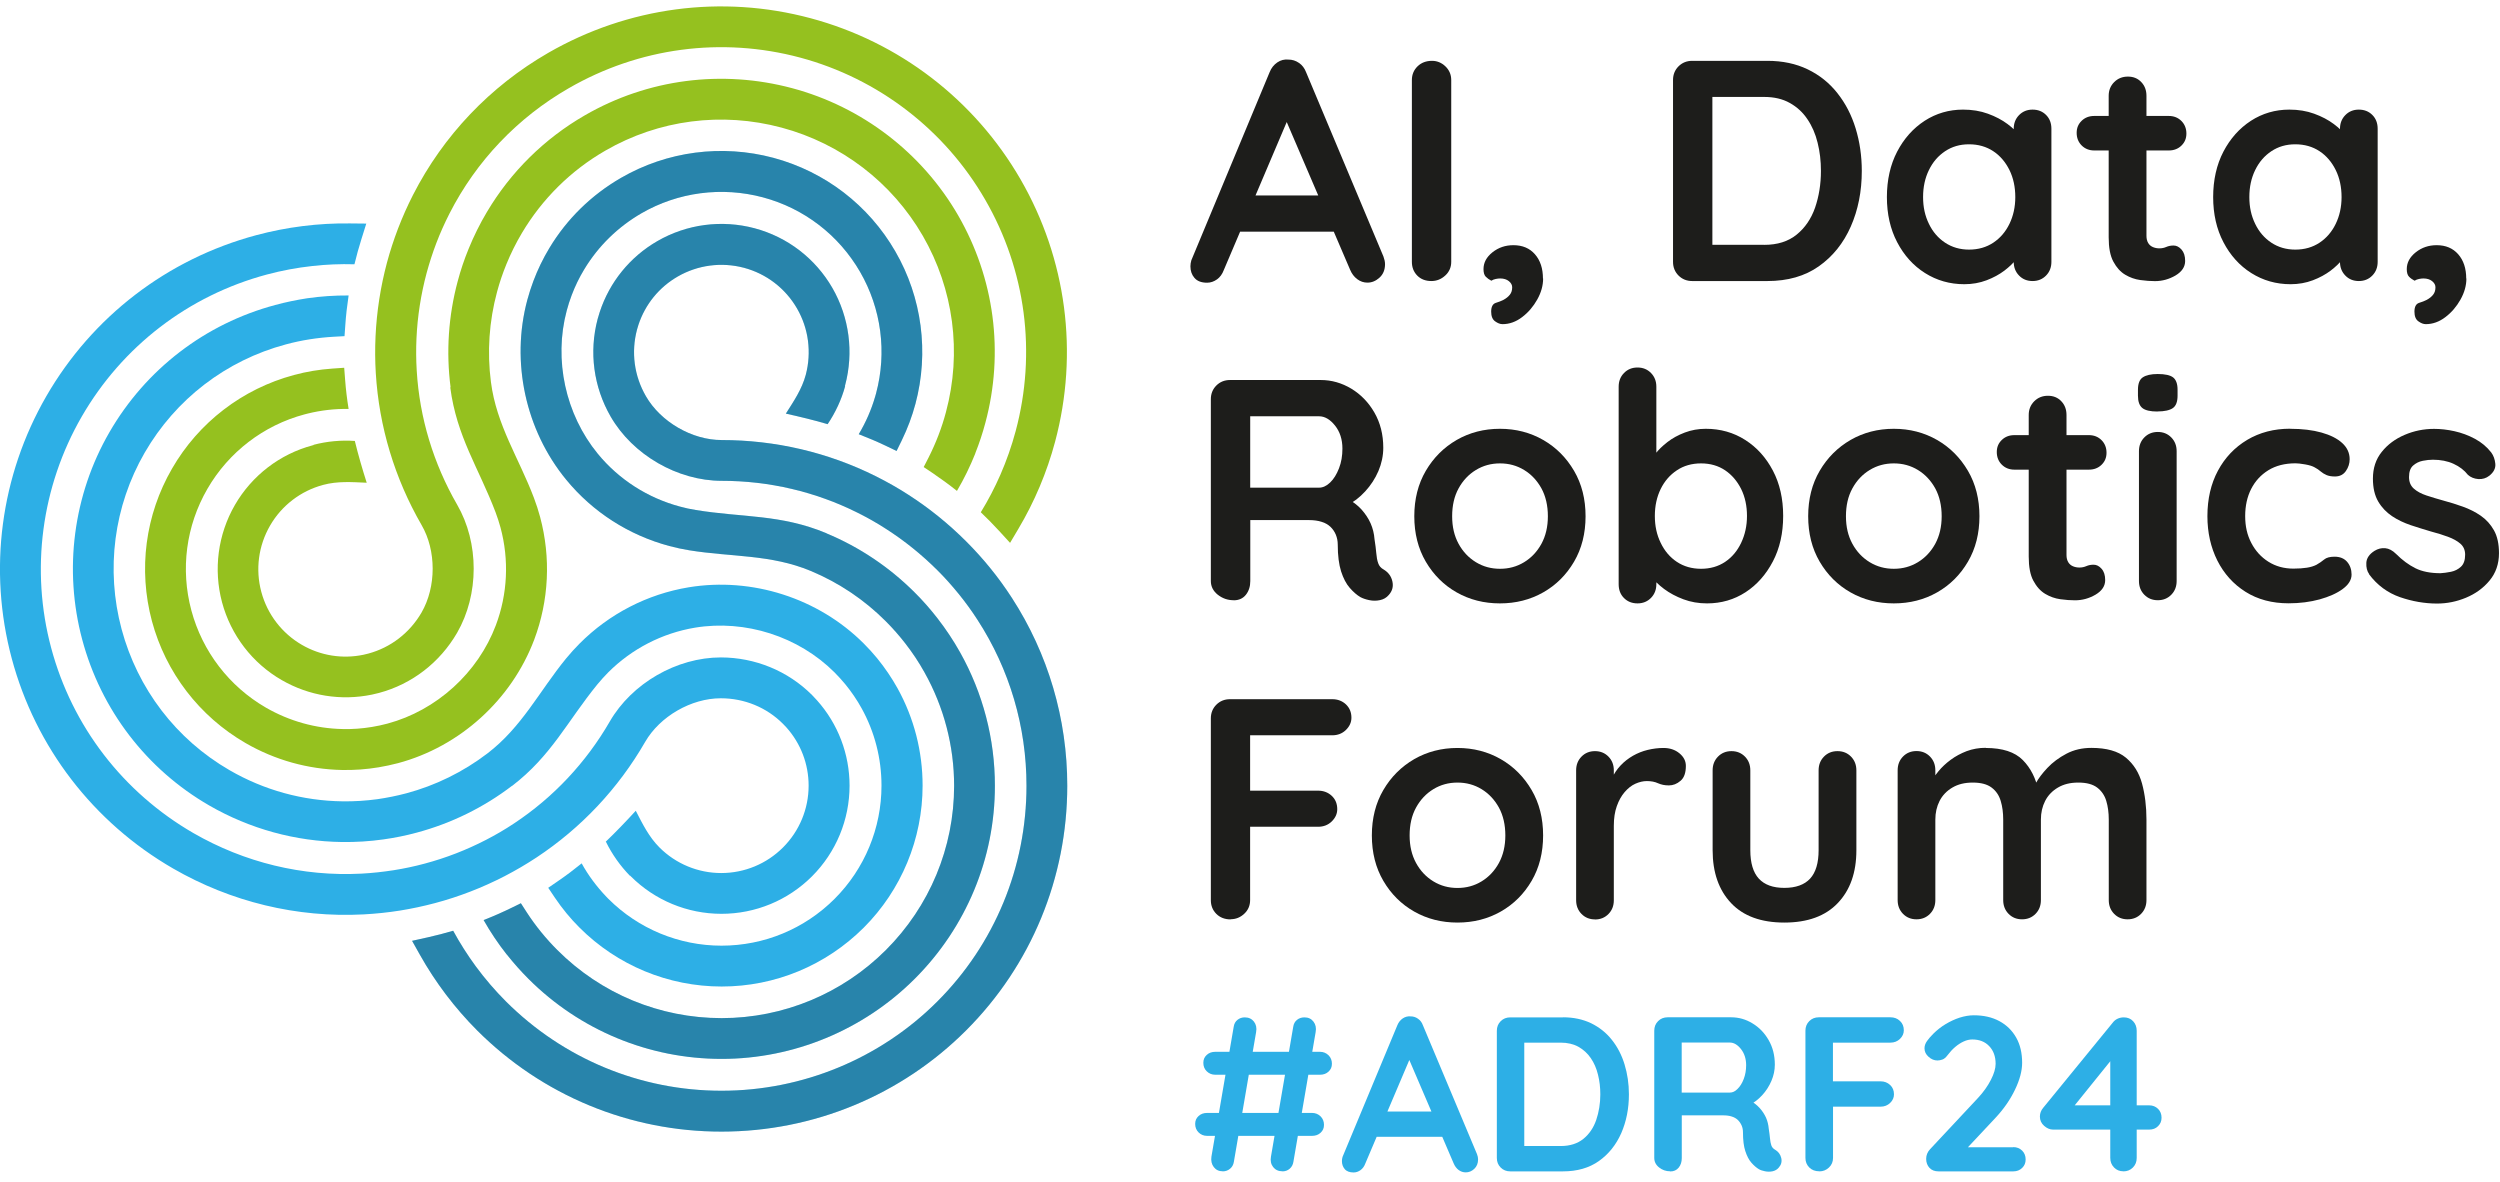
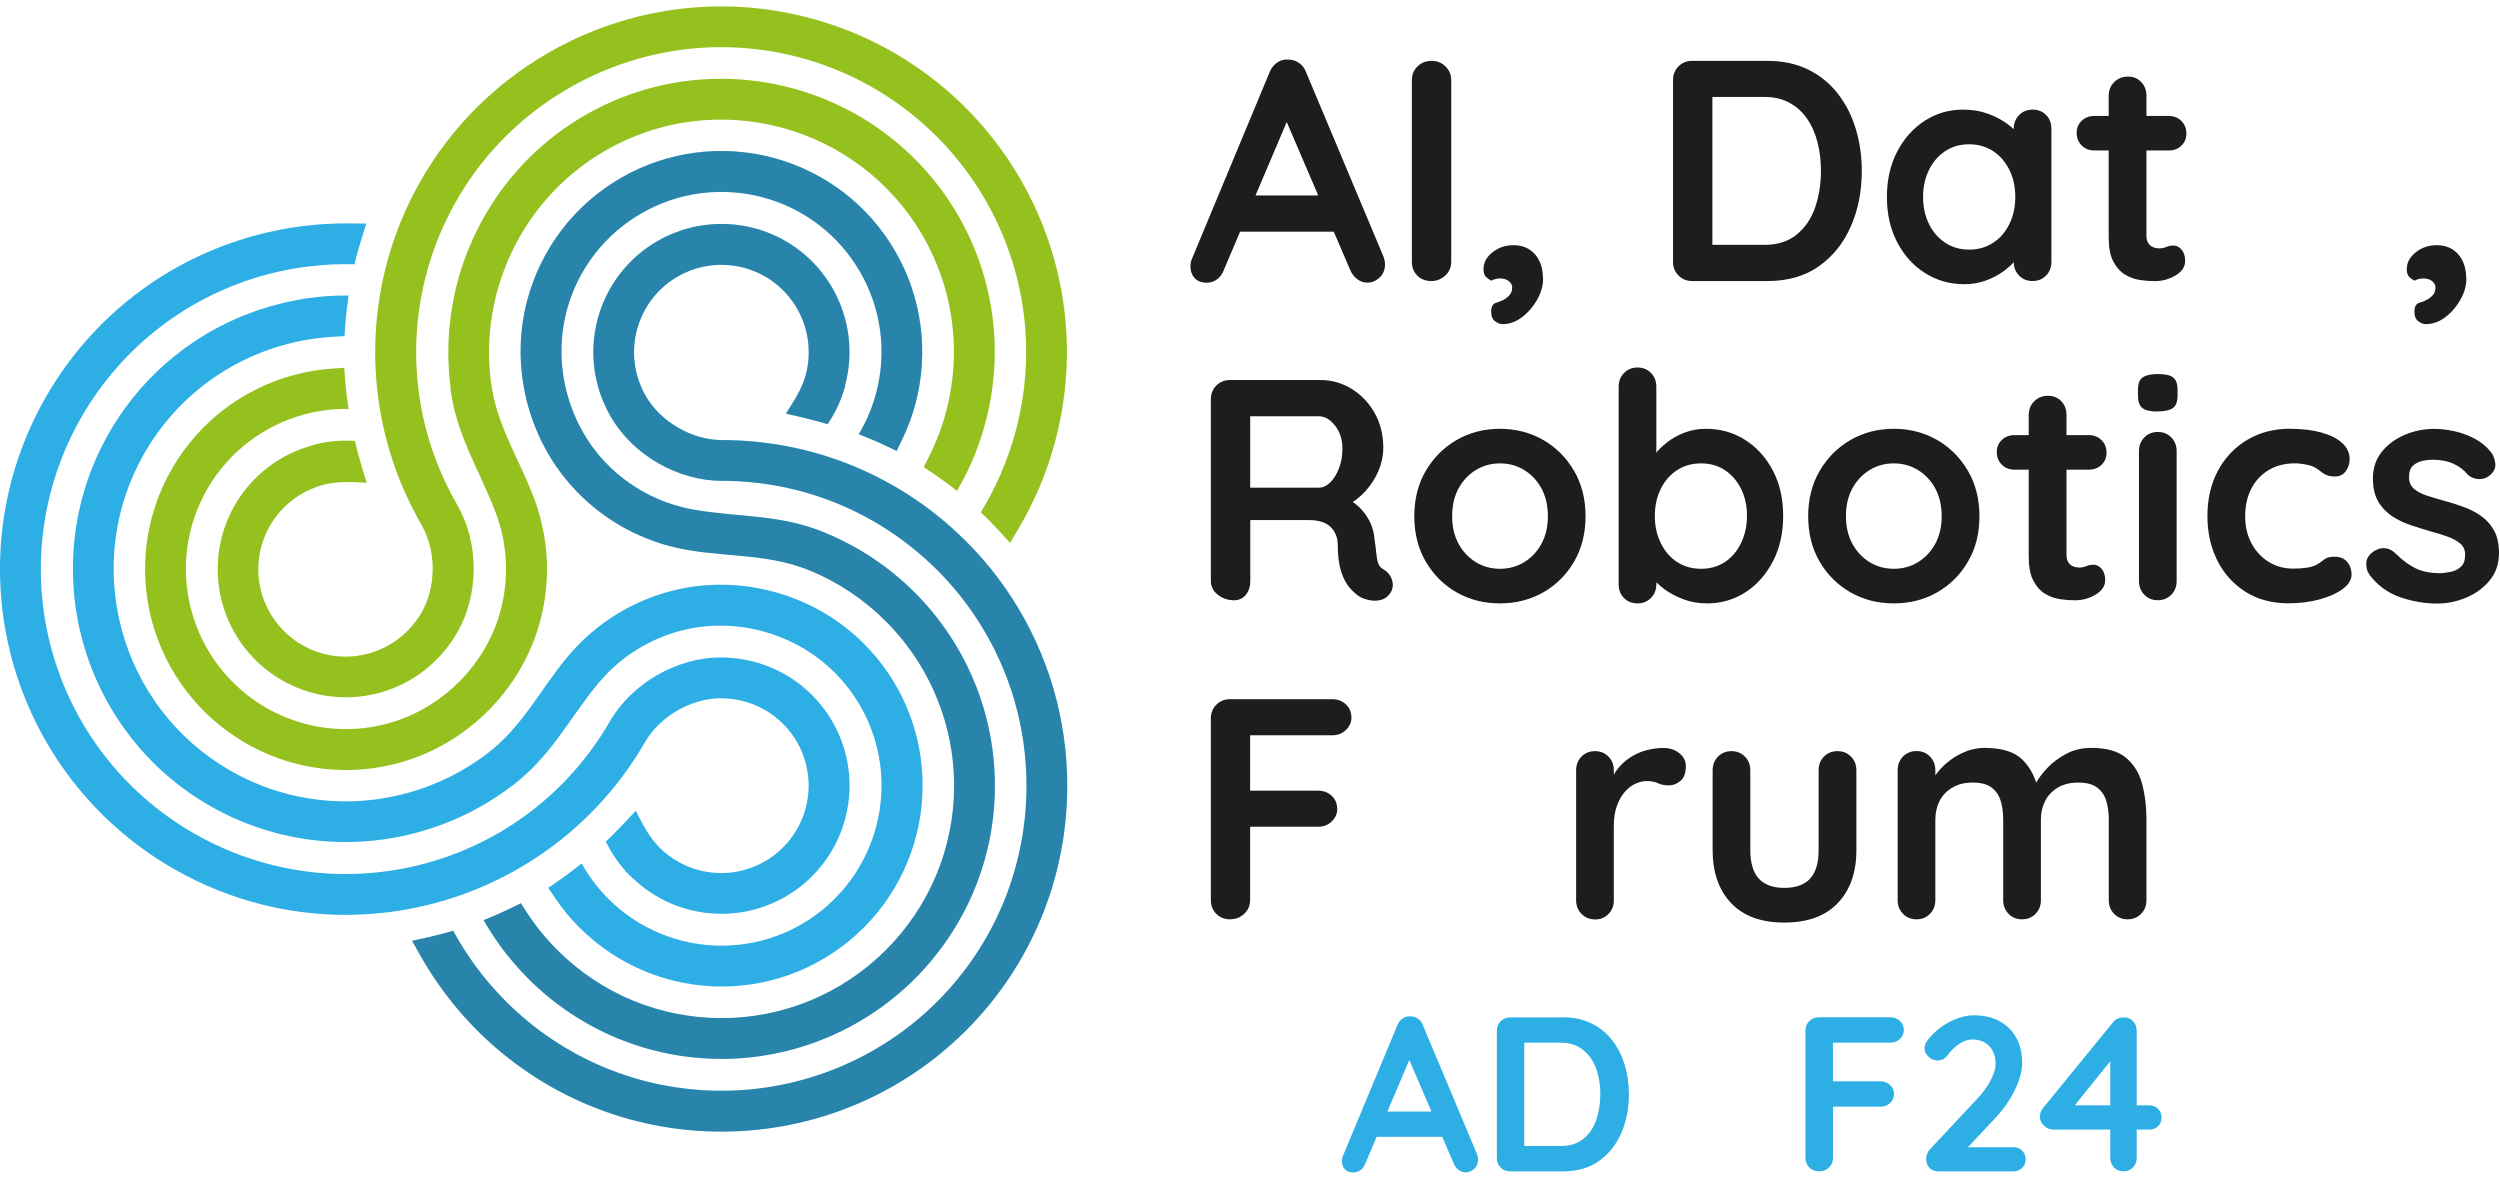
<svg xmlns="http://www.w3.org/2000/svg" width="146" height="69" viewBox="0 0 695 325" fill="none">
-   <path d="M335.573 314.039C334.622 314.039 333.857 313.714 333.208 313.088C332.582 312.462 332.258 311.674 332.258 310.724C332.258 309.774 332.582 309.101 333.208 308.522C333.834 307.942 334.622 307.664 335.573 307.664H364.756C365.683 307.664 366.471 307.989 367.12 308.615C367.746 309.24 368.07 310.029 368.07 310.979C368.07 311.929 367.746 312.601 367.12 313.181C366.494 313.76 365.706 314.039 364.756 314.039H335.573ZM337.844 297.048C336.894 297.048 336.129 296.723 335.48 296.098C334.831 295.472 334.529 294.684 334.529 293.733C334.529 292.783 334.854 292.111 335.48 291.531C336.106 290.952 336.894 290.673 337.844 290.673H366.958C367.885 290.673 368.673 290.998 369.322 291.624C369.948 292.25 370.273 293.038 370.273 293.988C370.273 294.939 369.948 295.611 369.322 296.19C368.696 296.77 367.908 297.048 366.958 297.048H337.844ZM339.907 323.89C338.841 323.89 338.03 323.496 337.427 322.708C336.824 321.92 336.616 320.946 336.778 319.81L342.967 283.72C343.083 282.908 343.43 282.259 344.01 281.796C344.589 281.332 345.262 281.1 346.027 281.1C347.139 281.1 347.974 281.494 348.6 282.282C349.202 283.071 349.411 284.044 349.202 285.18L343.013 321.271C342.897 322.036 342.55 322.685 341.97 323.171C341.391 323.658 340.695 323.913 339.884 323.913L339.907 323.89ZM356.504 323.89C355.414 323.89 354.557 323.496 353.931 322.708C353.328 321.92 353.12 320.946 353.328 319.81L359.517 283.72C359.633 282.908 359.981 282.259 360.56 281.796C361.14 281.332 361.812 281.1 362.646 281.1C363.713 281.1 364.547 281.494 365.15 282.282C365.752 283.071 365.961 284.044 365.752 285.18L359.564 321.271C359.448 322.036 359.1 322.685 358.544 323.171C357.987 323.658 357.315 323.913 356.504 323.913V323.89Z" fill="#2DAFE6" />
  <path d="M392.756 290.674L379.544 321.758C379.266 322.522 378.825 323.125 378.223 323.566C377.643 323.983 376.994 324.215 376.299 324.215C375.209 324.215 374.375 323.913 373.842 323.287C373.309 322.662 373.054 321.92 373.054 321.016C373.054 320.645 373.123 320.251 373.239 319.857L388.468 283.279C388.793 282.468 389.303 281.842 389.975 281.379C390.647 280.938 391.366 280.753 392.154 280.822C392.896 280.822 393.568 281.031 394.194 281.471C394.819 281.912 395.283 282.491 395.561 283.279L410.605 319.115C410.813 319.648 410.906 320.135 410.906 320.575C410.906 321.665 410.558 322.546 409.84 323.218C409.121 323.89 408.333 324.191 407.476 324.191C406.734 324.191 406.085 323.96 405.482 323.519C404.903 323.079 404.439 322.453 404.115 321.688L390.972 291.044L392.733 290.674H392.756ZM381.445 314.294L384.806 307.27H401.333L402.492 314.294H381.445Z" fill="#2DAFE6" />
  <path d="M434.48 281.077C437.424 281.077 440.02 281.633 442.315 282.723C444.587 283.835 446.534 285.365 448.087 287.336C449.663 289.306 450.845 291.601 451.633 294.197C452.421 296.793 452.839 299.551 452.839 302.495C452.839 306.459 452.12 310.052 450.706 313.297C449.269 316.542 447.206 319.115 444.494 321.039C441.782 322.963 438.444 323.913 434.48 323.913H419.854C418.788 323.913 417.907 323.565 417.188 322.847C416.47 322.128 416.122 321.247 416.122 320.181V284.832C416.122 283.766 416.47 282.885 417.188 282.166C417.907 281.448 418.788 281.1 419.854 281.1H434.48V281.077ZM433.878 316.866C436.451 316.866 438.537 316.194 440.183 314.873C441.805 313.552 443.011 311.79 443.752 309.611C444.494 307.432 444.888 305.045 444.888 302.495C444.888 300.571 444.679 298.763 444.239 297.025C443.822 295.286 443.15 293.756 442.246 292.435C441.342 291.114 440.206 290.071 438.815 289.283C437.424 288.518 435.778 288.124 433.855 288.124H423.146L423.748 287.567V317.539L423.377 316.866H433.831H433.878Z" fill="#2DAFE6" />
-   <path d="M464.289 323.89C463.153 323.89 462.133 323.542 461.229 322.824C460.325 322.105 459.885 321.224 459.885 320.158V284.809C459.885 283.743 460.232 282.862 460.951 282.143C461.67 281.425 462.55 281.077 463.617 281.077H481.233C483.366 281.077 485.336 281.633 487.19 282.769C489.045 283.882 490.552 285.435 491.687 287.428C492.823 289.399 493.403 291.67 493.403 294.243C493.403 295.796 493.078 297.303 492.452 298.763C491.826 300.223 490.969 301.568 489.879 302.75C488.79 303.932 487.585 304.859 486.24 305.508L486.31 304.094C487.445 304.697 488.396 305.439 489.161 306.273C489.926 307.108 490.505 308.012 490.946 308.962C491.363 309.913 491.618 310.956 491.711 312.045C491.873 313.065 491.989 313.969 492.058 314.734C492.128 315.499 492.244 316.171 492.429 316.681C492.615 317.214 492.962 317.608 493.495 317.91C494.399 318.443 494.956 319.208 495.187 320.204C495.419 321.201 495.187 322.082 494.492 322.87C494.052 323.403 493.472 323.728 492.777 323.89C492.081 324.029 491.386 324.029 490.691 323.89C489.995 323.751 489.416 323.565 488.975 323.31C488.28 322.893 487.585 322.291 486.889 321.502C486.194 320.714 485.637 319.625 485.197 318.28C484.757 316.936 484.548 315.198 484.548 313.088C484.548 312.393 484.432 311.744 484.177 311.164C483.922 310.585 483.574 310.075 483.134 309.634C482.694 309.217 482.114 308.87 481.419 308.661C480.723 308.429 479.912 308.336 478.962 308.336H466.607L467.534 306.922V320.204C467.534 321.271 467.256 322.151 466.676 322.87C466.097 323.589 465.309 323.936 464.289 323.936V323.89ZM466.653 302.008H480.909C481.651 302.008 482.369 301.684 483.041 300.988C483.737 300.316 484.316 299.389 484.757 298.23C485.197 297.071 485.429 295.796 485.429 294.405C485.429 292.621 484.942 291.114 483.992 289.909C483.041 288.703 481.998 288.1 480.909 288.1H466.769L467.511 286.153V303.469L466.653 302.008Z" fill="#2DAFE6" />
  <path d="M505.757 323.89C504.621 323.89 503.694 323.542 502.975 322.824C502.257 322.105 501.909 321.224 501.909 320.158V284.809C501.909 283.743 502.257 282.862 502.975 282.143C503.694 281.425 504.575 281.077 505.641 281.077H525.529C526.596 281.077 527.476 281.402 528.195 282.097C528.914 282.769 529.261 283.627 529.261 284.693C529.261 285.597 528.914 286.385 528.195 287.081C527.476 287.776 526.596 288.124 525.529 288.124H509.002L509.558 287.382V299.667L509.141 298.879H522.794C523.86 298.879 524.741 299.227 525.46 299.899C526.178 300.571 526.526 301.429 526.526 302.495C526.526 303.399 526.178 304.187 525.46 304.883C524.741 305.578 523.86 305.926 522.794 305.926H509.025L509.582 305.369V320.181C509.582 321.247 509.211 322.128 508.446 322.847C507.681 323.565 506.8 323.913 505.78 323.913L505.757 323.89Z" fill="#2DAFE6" />
  <path d="M559.697 317.168C560.671 317.168 561.482 317.492 562.154 318.141C562.803 318.79 563.128 319.602 563.128 320.598C563.128 321.595 562.803 322.314 562.154 322.963C561.505 323.589 560.694 323.913 559.697 323.913H538.905C537.839 323.913 537.004 323.589 536.402 322.94C535.799 322.291 535.474 321.456 535.474 320.436C535.474 319.416 535.845 318.512 536.564 317.747L549.892 303.492C551.399 301.869 552.581 300.2 553.462 298.485C554.343 296.77 554.783 295.286 554.783 294.011C554.783 291.972 554.18 290.326 552.998 289.097C551.816 287.846 550.24 287.243 548.293 287.243C547.505 287.243 546.716 287.428 545.905 287.799C545.094 288.17 544.306 288.68 543.541 289.329C542.776 289.978 542.081 290.743 541.432 291.601C540.945 292.25 540.458 292.667 539.971 292.829C539.484 292.991 539.044 293.084 538.627 293.084C537.723 293.084 536.911 292.76 536.147 292.064C535.382 291.392 535.011 290.604 535.011 289.7C535.011 289.005 535.243 288.332 535.706 287.683C536.17 287.034 536.749 286.362 537.445 285.667C538.465 284.647 539.6 283.743 540.875 282.978C542.15 282.213 543.448 281.61 544.793 281.17C546.137 280.753 547.435 280.521 548.71 280.521C551.445 280.521 553.809 281.054 555.826 282.143C557.843 283.233 559.396 284.763 560.508 286.733C561.621 288.703 562.154 291.044 562.154 293.733C562.154 295.982 561.482 298.485 560.161 301.22C558.839 303.979 557.055 306.552 554.806 308.962L546.554 317.771L545.882 317.214H559.651L559.697 317.168Z" fill="#2DAFE6" />
  <path d="M590.271 323.89C589.251 323.89 588.393 323.542 587.698 322.824C587.002 322.105 586.654 321.224 586.654 320.158V291.415L587.929 291.717L576.131 306.343L575.83 305.555H597.479C598.453 305.555 599.264 305.879 599.936 306.528C600.586 307.177 600.91 307.989 600.91 308.985C600.91 309.982 600.586 310.701 599.936 311.35C599.287 311.999 598.476 312.3 597.479 312.3H570.753C569.896 312.3 569.061 311.952 568.273 311.257C567.485 310.562 567.091 309.704 567.091 308.684C567.091 307.78 567.392 306.969 568.018 306.227L587.35 282.561C587.674 282.12 588.115 281.749 588.648 281.494C589.181 281.239 589.761 281.1 590.41 281.1C591.476 281.1 592.334 281.448 593.006 282.167C593.678 282.885 594.002 283.766 594.002 284.832V320.181C594.002 321.248 593.655 322.128 592.936 322.847C592.218 323.565 591.337 323.913 590.271 323.913V323.89Z" fill="#2DAFE6" />
  <path d="M359.1 28.928L340.208 73.364C339.791 74.476 339.165 75.334 338.331 75.937C337.473 76.539 336.569 76.864 335.572 76.864C333.996 76.864 332.837 76.423 332.072 75.543C331.307 74.662 330.937 73.596 330.937 72.297C330.937 71.764 331.029 71.208 331.192 70.629L352.957 18.335C353.421 17.176 354.139 16.272 355.09 15.623C356.04 14.974 357.083 14.719 358.196 14.835C359.239 14.835 360.212 15.136 361.116 15.762C362.02 16.365 362.67 17.246 363.087 18.335L384.598 69.585C384.876 70.35 385.038 71.046 385.038 71.695C385.038 73.271 384.528 74.523 383.508 75.45C382.488 76.377 381.376 76.841 380.147 76.841C379.104 76.841 378.154 76.516 377.296 75.867C376.438 75.218 375.789 74.36 375.326 73.248L356.527 29.438L359.053 28.905L359.1 28.928ZM342.92 62.678L347.742 52.618H371.362L373.031 62.678H342.944H342.92Z" fill="#1D1D1B" />
  <path d="M403.443 71.069C403.443 72.576 402.886 73.851 401.774 74.871C400.661 75.89 399.386 76.4 397.926 76.4C396.303 76.4 394.982 75.89 393.985 74.871C392.989 73.851 392.502 72.576 392.502 71.069V20.514C392.502 19.007 393.035 17.733 394.078 16.713C395.121 15.693 396.466 15.183 398.111 15.183C399.502 15.183 400.754 15.693 401.82 16.713C402.886 17.733 403.443 19.007 403.443 20.514V71.069Z" fill="#1D1D1B" />
  <path d="M428.987 75.705C428.987 77.629 428.453 79.576 427.364 81.523C426.275 83.47 424.884 85.116 423.168 86.414C421.453 87.735 419.622 88.384 417.698 88.384C417.049 88.384 416.377 88.129 415.635 87.596C414.893 87.063 414.546 86.159 414.546 84.884C414.546 83.609 414.963 82.752 415.821 82.473C416.655 82.218 417.374 81.94 417.953 81.639C418.718 81.222 419.297 80.758 419.738 80.202C420.178 79.645 420.387 78.973 420.387 78.139C420.387 77.49 420.086 76.933 419.46 76.424C418.857 75.937 418.046 75.682 417.049 75.682C416.701 75.682 416.284 75.728 415.821 75.821C415.357 75.913 414.94 76.076 414.592 76.308C414.012 76.006 413.503 75.659 413.062 75.218C412.622 74.778 412.413 74.059 412.413 73.086C412.413 71.278 413.248 69.725 414.916 68.403C416.585 67.082 418.509 66.433 420.735 66.433C423.238 66.433 425.231 67.267 426.715 68.96C428.198 70.652 428.94 72.9 428.94 75.705H428.987Z" fill="#1D1D1B" />
  <path d="M491.34 15.183C495.536 15.183 499.267 15.971 502.536 17.547C505.804 19.123 508.563 21.325 510.788 24.153C513.036 26.981 514.728 30.25 515.864 33.958C517 37.667 517.579 41.608 517.579 45.803C517.579 51.459 516.56 56.605 514.52 61.241C512.48 65.877 509.513 69.562 505.642 72.297C501.771 75.033 496.996 76.4 491.34 76.4H470.432C468.925 76.4 467.65 75.89 466.63 74.871C465.611 73.851 465.101 72.576 465.101 71.069V20.514C465.101 19.007 465.611 17.733 466.63 16.713C467.65 15.693 468.925 15.183 470.432 15.183H491.34ZM490.459 66.34C494.145 66.34 497.135 65.39 499.476 63.489C501.817 61.589 503.509 59.085 504.599 55.979C505.665 52.85 506.221 49.465 506.221 45.78C506.221 43.045 505.92 40.425 505.294 37.945C504.692 35.465 503.741 33.286 502.443 31.385C501.168 29.485 499.522 27.978 497.552 26.889C495.582 25.776 493.218 25.22 490.459 25.22H475.161L476.041 24.431V67.291L475.508 66.317H490.459V66.34Z" fill="#1D1D1B" />
  <path d="M565.052 28.743C566.558 28.743 567.81 29.23 568.807 30.226C569.803 31.223 570.29 32.498 570.29 34.074V71.069C570.29 72.576 569.803 73.85 568.807 74.87C567.81 75.89 566.558 76.4 565.052 76.4C563.545 76.4 562.27 75.89 561.296 74.87C560.3 73.85 559.813 72.576 559.813 71.069V66.781L561.737 67.569C561.737 68.334 561.32 69.238 560.508 70.327C559.697 71.417 558.584 72.46 557.194 73.526C555.803 74.569 554.157 75.473 552.256 76.192C550.356 76.91 548.293 77.281 546.091 77.281C542.057 77.281 538.418 76.238 535.15 74.175C531.881 72.112 529.308 69.238 527.408 65.599C525.507 61.959 524.557 57.764 524.557 53.058C524.557 48.353 525.507 44.065 527.408 40.425C529.308 36.786 531.858 33.935 535.057 31.849C538.256 29.786 541.825 28.743 545.72 28.743C548.223 28.743 550.541 29.114 552.627 29.879C554.737 30.644 556.545 31.594 558.098 32.753C559.651 33.912 560.833 35.094 561.691 36.299C562.548 37.505 562.965 38.502 562.965 39.313L559.813 40.449V34.074C559.813 32.568 560.3 31.293 561.296 30.273C562.293 29.253 563.545 28.743 565.052 28.743ZM547.389 67.662C549.962 67.662 552.21 67.013 554.134 65.738C556.058 64.463 557.565 62.701 558.631 60.499C559.697 58.297 560.253 55.817 560.253 53.058C560.253 50.3 559.72 47.75 558.631 45.548C557.541 43.346 556.058 41.584 554.134 40.309C552.21 39.035 549.962 38.386 547.389 38.386C544.816 38.386 542.66 39.035 540.736 40.309C538.812 41.584 537.305 43.346 536.239 45.548C535.15 47.773 534.617 50.277 534.617 53.058C534.617 55.84 535.15 58.274 536.239 60.499C537.305 62.724 538.812 64.463 540.736 65.738C542.66 67.013 544.885 67.662 547.389 67.662Z" fill="#1D1D1B" />
  <path d="M582.204 30.505H602.927C604.318 30.505 605.5 30.968 606.427 31.895C607.354 32.822 607.818 34.005 607.818 35.395C607.818 36.786 607.354 37.852 606.427 38.757C605.5 39.661 604.318 40.101 602.927 40.101H582.204C580.814 40.101 579.631 39.637 578.704 38.71C577.777 37.783 577.313 36.601 577.313 35.21C577.313 33.819 577.777 32.753 578.704 31.849C579.631 30.945 580.814 30.505 582.204 30.505ZM591.569 19.564C593.076 19.564 594.327 20.074 595.278 21.094C596.251 22.113 596.715 23.388 596.715 24.895V63.814C596.715 64.625 596.877 65.297 597.202 65.83C597.526 66.364 597.967 66.734 598.523 66.966C599.079 67.198 599.682 67.314 600.308 67.314C601.003 67.314 601.652 67.175 602.232 66.92C602.811 66.665 603.483 66.526 604.248 66.526C605.06 66.526 605.801 66.897 606.474 67.662C607.146 68.427 607.47 69.47 607.47 70.814C607.47 72.437 606.589 73.781 604.805 74.847C603.02 75.89 601.119 76.424 599.079 76.424C597.851 76.424 596.506 76.331 595 76.122C593.516 75.914 592.125 75.427 590.804 74.639C589.483 73.851 588.393 72.645 587.513 70.999C586.632 69.377 586.214 67.129 586.214 64.254V24.895C586.214 23.388 586.724 22.113 587.744 21.094C588.764 20.074 590.039 19.564 591.546 19.564H591.569Z" fill="#1D1D1B" />
-   <path d="M655.753 28.743C657.259 28.743 658.511 29.23 659.508 30.226C660.505 31.223 660.991 32.498 660.991 34.074V71.069C660.991 72.576 660.505 73.85 659.508 74.87C658.511 75.89 657.259 76.4 655.753 76.4C654.246 76.4 652.971 75.89 651.998 74.87C651.001 73.85 650.514 72.576 650.514 71.069V66.781L652.438 67.569C652.438 68.334 652.021 69.238 651.21 70.327C650.398 71.417 649.286 72.46 647.895 73.526C646.504 74.569 644.858 75.473 642.958 76.192C641.057 76.91 638.994 77.281 636.792 77.281C632.759 77.281 629.119 76.238 625.851 74.175C622.583 72.112 620.01 69.238 618.109 65.599C616.208 61.959 615.258 57.764 615.258 53.058C615.258 48.353 616.208 44.065 618.109 40.425C620.01 36.786 622.559 33.935 625.758 31.849C628.957 29.786 632.527 28.743 636.421 28.743C638.924 28.743 641.242 29.114 643.328 29.879C645.438 30.644 647.246 31.594 648.799 32.753C650.352 33.912 651.534 35.094 652.392 36.299C653.249 37.505 653.667 38.502 653.667 39.313L650.514 40.449V34.074C650.514 32.568 651.001 31.293 651.998 30.273C652.994 29.253 654.246 28.743 655.753 28.743ZM638.09 67.662C640.663 67.662 642.911 67.013 644.835 65.738C646.759 64.463 648.266 62.701 649.332 60.499C650.398 58.297 650.955 55.817 650.955 53.058C650.955 50.3 650.421 47.75 649.332 45.548C648.243 43.346 646.759 41.584 644.835 40.309C642.911 39.035 640.663 38.386 638.09 38.386C635.517 38.386 633.361 39.035 631.437 40.309C629.513 41.584 628.007 43.346 626.94 45.548C625.851 47.773 625.318 50.277 625.318 53.058C625.318 55.84 625.851 58.274 626.94 60.499C628.007 62.724 629.513 64.463 631.437 65.738C633.361 67.013 635.586 67.662 638.09 67.662Z" fill="#1D1D1B" />
  <path d="M685.656 75.705C685.656 77.629 685.122 79.576 684.033 81.523C682.944 83.47 681.553 85.116 679.837 86.414C678.122 87.735 676.291 88.384 674.367 88.384C673.718 88.384 673.046 88.129 672.304 87.596C671.562 87.063 671.215 86.159 671.215 84.884C671.215 83.609 671.632 82.752 672.489 82.473C673.324 82.218 674.043 81.94 674.622 81.639C675.387 81.222 675.966 80.758 676.407 80.202C676.847 79.645 677.056 78.973 677.056 78.139C677.056 77.49 676.755 76.933 676.129 76.424C675.526 75.937 674.715 75.682 673.718 75.682C673.37 75.682 672.953 75.728 672.489 75.821C672.026 75.913 671.609 76.076 671.261 76.308C670.681 76.006 670.171 75.659 669.731 75.218C669.291 74.778 669.082 74.059 669.082 73.086C669.082 71.278 669.917 69.725 671.585 68.403C673.254 67.082 675.178 66.433 677.404 66.433C679.907 66.433 681.9 67.267 683.384 68.96C684.867 70.652 685.609 72.9 685.609 75.705H685.656Z" fill="#1D1D1B" />
  <path d="M342.92 165.132C341.298 165.132 339.837 164.622 338.539 163.602C337.264 162.582 336.615 161.307 336.615 159.801V109.246C336.615 107.739 337.125 106.464 338.145 105.444C339.165 104.424 340.44 103.914 341.947 103.914H367.143C370.179 103.914 373.007 104.726 375.673 106.325C378.316 107.925 380.471 110.15 382.094 112.978C383.716 115.806 384.551 119.051 384.551 122.736C384.551 124.962 384.087 127.117 383.206 129.204C382.302 131.313 381.074 133.19 379.521 134.883C377.968 136.575 376.253 137.896 374.329 138.823L374.421 136.806C376.044 137.687 377.411 138.707 378.501 139.913C379.567 141.118 380.425 142.393 381.028 143.76C381.63 145.128 382.001 146.611 382.117 148.188C382.349 149.648 382.511 150.923 382.604 152.035C382.696 153.148 382.859 154.075 383.137 154.84C383.392 155.605 383.902 156.185 384.667 156.602C385.942 157.367 386.753 158.456 387.077 159.87C387.402 161.307 387.077 162.559 386.081 163.672C385.432 164.437 384.62 164.9 383.624 165.109C382.627 165.317 381.653 165.317 380.657 165.109C379.66 164.9 378.849 164.622 378.2 164.274C377.203 163.695 376.229 162.837 375.233 161.701C374.236 160.566 373.448 159.036 372.822 157.112C372.219 155.188 371.895 152.708 371.895 149.671C371.895 148.674 371.709 147.77 371.362 146.913C371.014 146.078 370.504 145.337 369.878 144.734C369.229 144.131 368.418 143.644 367.421 143.343C366.424 143.019 365.265 142.856 363.921 142.856H346.258L347.579 140.84V159.824C347.579 161.331 347.162 162.605 346.351 163.625C345.539 164.645 344.404 165.155 342.943 165.155L342.92 165.132ZM346.351 133.839H366.726C367.769 133.839 368.789 133.353 369.785 132.402C370.782 131.452 371.593 130.131 372.242 128.462C372.891 126.793 373.193 124.985 373.193 122.991C373.193 120.418 372.497 118.286 371.13 116.571C369.762 114.855 368.279 113.998 366.702 113.998H346.513L347.556 111.193V135.949L346.328 133.839H346.351Z" fill="#1D1D1B" />
  <path d="M440.786 141.79C440.786 146.565 439.72 150.784 437.587 154.423C435.455 158.062 432.604 160.914 429.011 162.953C425.418 164.993 421.408 166.013 416.98 166.013C412.553 166.013 408.543 164.993 404.95 162.953C401.357 160.914 398.506 158.062 396.374 154.423C394.241 150.784 393.175 146.565 393.175 141.79C393.175 137.015 394.241 132.797 396.374 129.157C398.506 125.518 401.357 122.667 404.95 120.581C408.543 118.518 412.553 117.475 416.98 117.475C421.408 117.475 425.418 118.518 429.011 120.581C432.604 122.644 435.455 125.518 437.587 129.157C439.72 132.797 440.786 137.015 440.786 141.79ZM430.309 141.79C430.309 138.823 429.706 136.227 428.524 134.048C427.319 131.869 425.719 130.154 423.702 128.926C421.686 127.697 419.461 127.094 417.004 127.094C414.546 127.094 412.321 127.697 410.305 128.926C408.288 130.154 406.689 131.846 405.483 134.048C404.278 136.25 403.698 138.823 403.698 141.79C403.698 144.757 404.301 147.261 405.483 149.44C406.665 151.619 408.288 153.334 410.305 154.562C412.321 155.791 414.546 156.394 417.004 156.394C419.461 156.394 421.686 155.791 423.702 154.562C425.719 153.334 427.319 151.642 428.524 149.44C429.706 147.261 430.309 144.711 430.309 141.79Z" fill="#1D1D1B" />
  <path d="M474.21 117.475C478.29 117.475 481.952 118.518 485.174 120.581C488.419 122.644 490.969 125.495 492.87 129.111C494.77 132.727 495.721 136.922 495.721 141.697C495.721 146.472 494.77 150.691 492.87 154.33C490.969 157.97 488.442 160.844 485.267 162.907C482.091 164.97 478.521 166.013 474.558 166.013C472.217 166.013 470.038 165.642 467.998 164.877C465.958 164.112 464.173 163.162 462.62 162.003C461.067 160.844 459.885 159.662 459.027 158.456C458.193 157.251 457.752 156.254 457.752 155.443L460.465 154.307V160.682C460.465 162.188 459.978 163.463 458.981 164.483C457.984 165.503 456.733 166.013 455.226 166.013C453.719 166.013 452.468 165.526 451.471 164.529C450.474 163.533 449.987 162.258 449.987 160.682V105.769C449.987 104.262 450.474 102.987 451.471 101.967C452.468 100.947 453.719 100.437 455.226 100.437C456.733 100.437 457.984 100.947 458.981 101.967C459.978 102.987 460.465 104.262 460.465 105.769V127.975L458.981 127.187C458.981 126.422 459.398 125.518 460.21 124.428C461.021 123.339 462.133 122.273 463.524 121.183C464.915 120.094 466.538 119.213 468.369 118.518C470.2 117.822 472.147 117.475 474.187 117.475H474.21ZM472.889 127.094C470.316 127.094 468.067 127.743 466.167 129.018C464.243 130.293 462.736 132.031 461.67 134.21C460.604 136.389 460.047 138.893 460.047 141.697C460.047 144.502 460.58 146.936 461.67 149.184C462.759 151.433 464.243 153.194 466.167 154.469C468.091 155.744 470.339 156.393 472.889 156.393C475.439 156.393 477.687 155.744 479.588 154.469C481.488 153.194 482.972 151.433 484.038 149.184C485.105 146.936 485.661 144.456 485.661 141.697C485.661 138.939 485.128 136.412 484.038 134.21C482.949 132.031 481.465 130.293 479.588 129.018C477.687 127.743 475.462 127.094 472.889 127.094Z" fill="#1D1D1B" />
  <path d="M550.286 141.79C550.286 146.565 549.22 150.784 547.087 154.423C544.955 158.062 542.103 160.914 538.511 162.953C534.918 164.993 530.908 166.013 526.48 166.013C522.053 166.013 518.043 164.993 514.45 162.953C510.857 160.914 508.006 158.062 505.874 154.423C503.741 150.784 502.675 146.565 502.675 141.79C502.675 137.015 503.741 132.797 505.874 129.157C508.006 125.518 510.857 122.667 514.45 120.581C518.043 118.518 522.053 117.475 526.48 117.475C530.908 117.475 534.918 118.518 538.511 120.581C542.103 122.644 544.955 125.518 547.087 129.157C549.22 132.797 550.286 137.015 550.286 141.79ZM539.785 141.79C539.785 138.823 539.183 136.227 538.001 134.048C536.795 131.869 535.196 130.154 533.179 128.926C531.163 127.697 528.937 127.094 526.48 127.094C524.023 127.094 521.798 127.697 519.781 128.926C517.765 130.154 516.165 131.846 514.96 134.048C513.755 136.25 513.175 138.823 513.175 141.79C513.175 144.757 513.778 147.261 514.96 149.44C516.142 151.619 517.765 153.334 519.781 154.562C521.798 155.791 524.023 156.394 526.48 156.394C528.937 156.394 531.163 155.791 533.179 154.562C535.196 153.334 536.795 151.642 538.001 149.44C539.183 147.261 539.785 144.711 539.785 141.79Z" fill="#1D1D1B" />
  <path d="M559.998 119.236H580.721C582.112 119.236 583.294 119.7 584.221 120.627C585.148 121.554 585.612 122.736 585.612 124.127C585.612 125.518 585.148 126.584 584.221 127.488C583.294 128.392 582.112 128.833 580.721 128.833H559.998C558.608 128.833 557.425 128.369 556.498 127.442C555.571 126.515 555.107 125.333 555.107 123.942C555.107 122.551 555.571 121.485 556.498 120.581C557.425 119.677 558.608 119.236 559.998 119.236ZM569.34 108.295C570.846 108.295 572.098 108.805 573.049 109.825C574.022 110.845 574.486 112.12 574.486 113.627V152.545C574.486 153.357 574.648 154.029 574.972 154.562C575.297 155.095 575.737 155.466 576.294 155.698C576.85 155.93 577.453 156.046 578.079 156.046C578.774 156.046 579.423 155.907 580.002 155.652C580.582 155.397 581.254 155.258 582.019 155.258C582.83 155.258 583.572 155.628 584.244 156.393C584.917 157.158 585.241 158.201 585.241 159.546C585.241 161.168 584.36 162.513 582.575 163.579C580.791 164.622 578.89 165.155 576.85 165.155C575.621 165.155 574.277 165.063 572.77 164.854C571.287 164.645 569.896 164.159 568.575 163.37C567.254 162.582 566.164 161.377 565.283 159.731C564.402 158.109 563.985 155.86 563.985 152.986V113.627C563.985 112.12 564.495 110.845 565.515 109.825C566.535 108.805 567.81 108.295 569.317 108.295H569.34Z" fill="#1D1D1B" />
  <path d="M599.776 112.676C597.782 112.676 596.391 112.352 595.58 111.703C594.769 111.054 594.352 109.918 594.352 108.295V106.627C594.352 104.934 594.792 103.775 595.696 103.173C596.6 102.57 597.991 102.246 599.845 102.246C601.885 102.246 603.322 102.57 604.133 103.196C604.945 103.845 605.362 104.981 605.362 106.603V108.272C605.362 109.964 604.921 111.123 604.041 111.726C603.16 112.329 601.746 112.653 599.752 112.653L599.776 112.676ZM605.107 159.801C605.107 161.307 604.62 162.582 603.623 163.602C602.627 164.622 601.375 165.132 599.868 165.132C598.362 165.132 597.11 164.622 596.113 163.602C595.117 162.582 594.63 161.307 594.63 159.801V123.687C594.63 122.18 595.117 120.905 596.113 119.885C597.11 118.865 598.362 118.355 599.868 118.355C601.375 118.355 602.627 118.865 603.623 119.885C604.62 120.905 605.107 122.18 605.107 123.687V159.801Z" fill="#1D1D1B" />
  <path d="M636.677 117.475C639.991 117.475 642.912 117.822 645.369 118.518C647.849 119.213 649.773 120.187 651.141 121.439C652.508 122.69 653.204 124.197 653.204 125.935C653.204 127.094 652.856 128.207 652.161 129.204C651.465 130.224 650.445 130.734 649.101 130.734C648.174 130.734 647.386 130.594 646.783 130.34C646.18 130.085 645.624 129.737 645.16 129.343C644.697 128.926 644.14 128.555 643.491 128.207C642.912 127.859 642.008 127.581 640.826 127.373C639.62 127.164 638.74 127.071 638.16 127.071C635.193 127.071 632.667 127.72 630.604 128.995C628.541 130.27 626.941 132.008 625.829 134.187C624.716 136.366 624.16 138.893 624.16 141.744C624.16 144.595 624.716 147.029 625.875 149.231C627.011 151.41 628.587 153.148 630.604 154.423C632.62 155.698 634.938 156.347 637.557 156.347C639.018 156.347 640.27 156.254 641.313 156.092C642.356 155.93 643.236 155.652 643.932 155.304C644.743 154.84 645.485 154.354 646.111 153.821C646.737 153.287 647.71 153.032 649.008 153.032C650.515 153.032 651.697 153.519 652.508 154.47C653.32 155.42 653.737 156.602 653.737 158.016C653.737 159.43 652.926 160.798 651.28 162.003C649.657 163.208 647.502 164.159 644.859 164.9C642.217 165.619 639.342 165.99 636.236 165.99C631.623 165.99 627.637 164.924 624.252 162.791C620.868 160.659 618.272 157.761 616.418 154.099C614.586 150.436 613.659 146.31 613.659 141.767C613.659 136.992 614.633 132.773 616.58 129.134C618.527 125.495 621.239 122.644 624.716 120.558C628.193 118.495 632.157 117.452 636.653 117.452L636.677 117.475Z" fill="#1D1D1B" />
  <path d="M658.628 157.877C658.048 157.066 657.77 156.023 657.84 154.725C657.909 153.45 658.651 152.337 660.111 151.41C661.038 150.83 662.035 150.575 663.078 150.668C664.121 150.761 665.141 151.294 666.138 152.291C667.83 153.983 669.615 155.304 671.469 156.231C673.324 157.158 675.665 157.622 678.47 157.622C679.35 157.576 680.301 157.437 681.367 157.228C682.41 157.019 683.337 156.556 684.125 155.837C684.914 155.119 685.308 153.983 685.308 152.476C685.308 151.201 684.867 150.181 683.986 149.416C683.105 148.652 681.97 148.026 680.533 147.493C679.095 146.959 677.519 146.473 675.758 146.009C673.949 145.476 672.095 144.896 670.194 144.271C668.294 143.622 666.555 142.81 665.002 141.767C663.449 140.724 662.151 139.403 661.154 137.711C660.158 136.019 659.671 133.886 659.671 131.336C659.671 128.416 660.482 125.935 662.128 123.896C663.75 121.856 665.883 120.28 668.479 119.167C671.075 118.054 673.787 117.498 676.662 117.498C678.47 117.498 680.37 117.707 682.341 118.147C684.311 118.587 686.212 119.283 688.02 120.256C689.828 121.23 691.334 122.482 692.563 124.058C693.212 124.939 693.583 125.982 693.699 127.21C693.814 128.439 693.258 129.551 692.03 130.525C691.149 131.22 690.129 131.522 688.97 131.452C687.811 131.359 686.837 130.965 686.073 130.27C685.076 128.995 683.755 127.975 682.086 127.21C680.417 126.445 678.516 126.074 676.36 126.074C675.479 126.074 674.529 126.167 673.509 126.376C672.489 126.584 671.608 127.025 670.843 127.697C670.078 128.369 669.708 129.436 669.708 130.896C669.708 132.24 670.148 133.307 671.029 134.095C671.91 134.883 673.092 135.532 674.575 136.019C676.059 136.505 677.658 136.992 679.35 137.456C681.089 137.919 682.874 138.476 684.682 139.125C686.49 139.774 688.159 140.608 689.665 141.651C691.172 142.694 692.401 144.062 693.328 145.708C694.255 147.377 694.718 149.486 694.718 152.059C694.718 155.026 693.838 157.576 692.099 159.662C690.361 161.771 688.159 163.347 685.539 164.437C682.92 165.526 680.231 166.059 677.496 166.059C674.065 166.059 670.612 165.457 667.181 164.275C663.75 163.069 660.876 160.96 658.605 157.923L658.628 157.877Z" fill="#1D1D1B" />
  <path d="M342.132 253.864C340.509 253.864 339.165 253.354 338.145 252.334C337.125 251.314 336.615 250.039 336.615 248.533V197.978C336.615 196.471 337.125 195.196 338.145 194.176C339.165 193.156 340.44 192.646 341.947 192.646H370.365C371.872 192.646 373.146 193.133 374.166 194.084C375.186 195.057 375.696 196.286 375.696 197.792C375.696 199.067 375.186 200.203 374.166 201.2C373.146 202.196 371.872 202.683 370.365 202.683H346.745L347.533 201.64V219.21L346.93 218.075H366.424C367.931 218.075 369.206 218.561 370.226 219.512C371.246 220.462 371.756 221.714 371.756 223.22C371.756 224.495 371.246 225.631 370.226 226.628C369.206 227.625 367.931 228.111 366.424 228.111H346.745L347.533 227.323V248.486C347.533 249.993 347 251.268 345.91 252.288C344.821 253.308 343.569 253.818 342.109 253.818L342.132 253.864Z" fill="#1D1D1B" />
-   <path d="M428.986 230.522C428.986 235.297 427.92 239.516 425.787 243.155C423.655 246.794 420.804 249.645 417.211 251.685C413.618 253.725 409.608 254.745 405.181 254.745C400.753 254.745 396.743 253.725 393.15 251.685C389.557 249.645 386.706 246.794 384.574 243.155C382.441 239.516 381.375 235.297 381.375 230.522C381.375 225.747 382.441 221.528 384.574 217.889C386.706 214.25 389.557 211.399 393.15 209.313C396.743 207.25 400.753 206.206 405.181 206.206C409.608 206.206 413.618 207.25 417.211 209.313C420.804 211.376 423.655 214.25 425.787 217.889C427.92 221.528 428.986 225.747 428.986 230.522ZM418.486 230.522C418.486 227.555 417.883 224.959 416.701 222.78C415.496 220.601 413.896 218.886 411.88 217.657C409.863 216.429 407.638 215.826 405.181 215.826C402.724 215.826 400.498 216.429 398.482 217.657C396.465 218.886 394.866 220.578 393.66 222.78C392.455 224.982 391.875 227.555 391.875 230.522C391.875 233.489 392.478 235.992 393.66 238.171C394.842 240.35 396.465 242.066 398.482 243.294C400.498 244.523 402.724 245.125 405.181 245.125C407.638 245.125 409.863 244.523 411.88 243.294C413.896 242.066 415.496 240.373 416.701 238.171C417.883 235.992 418.486 233.443 418.486 230.522Z" fill="#1D1D1B" />
  <path d="M443.404 253.864C441.897 253.864 440.645 253.354 439.649 252.334C438.652 251.314 438.165 250.039 438.165 248.533V212.419C438.165 210.912 438.652 209.637 439.649 208.617C440.645 207.597 441.897 207.087 443.404 207.087C444.91 207.087 446.162 207.597 447.159 208.617C448.156 209.637 448.642 210.912 448.642 212.419V220.647L448.04 214.783C448.689 213.392 449.5 212.14 450.52 211.074C451.54 209.985 452.699 209.104 453.974 208.362C455.248 207.644 456.616 207.087 458.076 206.74C459.537 206.392 460.997 206.206 462.457 206.206C464.196 206.206 465.679 206.693 466.885 207.69C468.09 208.687 468.67 209.846 468.67 211.19C468.67 213.114 468.183 214.505 467.186 215.339C466.189 216.197 465.123 216.614 463.941 216.614C462.759 216.614 461.832 216.406 460.928 216.012C460.024 215.594 458.98 215.409 457.821 215.409C456.778 215.409 455.712 215.664 454.623 216.151C453.533 216.637 452.56 217.425 451.656 218.469C450.752 219.512 450.033 220.81 449.477 222.363C448.92 223.916 448.642 225.724 448.642 227.833V248.556C448.642 250.063 448.156 251.337 447.159 252.357C446.162 253.377 444.91 253.887 443.404 253.887V253.864Z" fill="#1D1D1B" />
  <path d="M510.835 207.087C512.341 207.087 513.593 207.597 514.59 208.617C515.586 209.637 516.073 210.912 516.073 212.419V234.625C516.073 240.814 514.358 245.705 510.904 249.321C507.473 252.937 502.513 254.745 496.046 254.745C489.579 254.745 484.641 252.937 481.234 249.321C477.827 245.705 476.111 240.814 476.111 234.625V212.419C476.111 210.912 476.598 209.637 477.595 208.617C478.592 207.597 479.843 207.087 481.35 207.087C482.857 207.087 484.108 207.597 485.105 208.617C486.102 209.637 486.589 210.912 486.589 212.419V234.625C486.589 238.171 487.377 240.814 488.953 242.529C490.529 244.244 492.893 245.102 496.046 245.102C499.198 245.102 501.632 244.244 503.208 242.529C504.785 240.814 505.573 238.171 505.573 234.625V212.419C505.573 210.912 506.06 209.637 507.056 208.617C508.053 207.597 509.305 207.087 510.811 207.087H510.835Z" fill="#1D1D1B" />
  <path d="M552.025 206.207C556.684 206.207 560.114 207.319 562.34 209.568C564.565 211.816 566.002 214.714 566.721 218.26L565.237 217.472L565.932 216.081C566.628 214.737 567.717 213.3 569.178 211.747C570.638 210.194 572.4 208.896 574.463 207.806C576.526 206.717 578.844 206.184 581.417 206.184C585.612 206.184 588.811 207.088 590.99 208.896C593.169 210.704 594.675 213.114 595.487 216.104C596.298 219.118 596.715 222.456 596.715 226.118V248.51C596.715 250.016 596.228 251.291 595.232 252.311C594.235 253.331 592.983 253.841 591.477 253.841C589.97 253.841 588.718 253.331 587.721 252.311C586.725 251.291 586.238 250.016 586.238 248.51V226.118C586.238 224.194 586.006 222.456 585.543 220.926C585.079 219.373 584.221 218.144 583.016 217.217C581.787 216.29 580.049 215.826 577.777 215.826C575.506 215.826 573.674 216.29 572.098 217.217C570.522 218.144 569.34 219.396 568.552 220.926C567.764 222.479 567.37 224.194 567.37 226.118V248.51C567.37 250.016 566.883 251.291 565.886 252.311C564.889 253.331 563.638 253.841 562.131 253.841C560.624 253.841 559.373 253.331 558.376 252.311C557.379 251.291 556.892 250.016 556.892 248.51V226.118C556.892 224.194 556.661 222.456 556.197 220.926C555.733 219.373 554.899 218.144 553.67 217.217C552.442 216.29 550.703 215.826 548.432 215.826C546.16 215.826 544.329 216.29 542.753 217.217C541.177 218.144 539.994 219.396 539.206 220.926C538.418 222.479 538.024 224.194 538.024 226.118V248.51C538.024 250.016 537.537 251.291 536.541 252.311C535.544 253.331 534.292 253.841 532.786 253.841C531.279 253.841 530.027 253.331 529.03 252.311C528.034 251.291 527.547 250.016 527.547 248.51V212.396C527.547 210.889 528.034 209.614 529.03 208.594C530.027 207.574 531.279 207.064 532.786 207.064C534.292 207.064 535.544 207.574 536.541 208.594C537.537 209.614 538.024 210.889 538.024 212.396V216.151L536.703 215.896C537.236 214.899 537.955 213.833 538.882 212.697C539.809 211.561 540.945 210.495 542.289 209.498C543.634 208.502 545.117 207.713 546.74 207.088C548.362 206.485 550.147 206.16 552.071 206.16L552.025 206.207Z" fill="#1D1D1B" />
  <path fill-rule="evenodd" clip-rule="evenodd" d="M142.3 216.8C153.31 208.385 157.737 198.743 166.059 188.544C167.009 187.385 168.029 186.272 169.072 185.206C175.632 178.646 184.069 174.288 193.225 172.758C207.18 170.463 221.991 175.192 232.005 185.206C233.048 186.249 234.022 187.338 234.972 188.474C236.687 190.56 238.217 192.809 239.538 195.196C243.178 201.779 245.055 209.15 245.055 216.684C245.055 228.482 240.373 239.794 232.028 248.139C223.66 256.506 212.418 261.166 200.573 261.166C188.775 261.166 177.463 256.483 169.119 248.139L168.47 247.466C165.85 244.708 163.555 241.648 161.701 238.287C159.592 240.003 157.413 241.648 155.141 243.201L152.406 245.079L154.26 247.837C156.277 250.827 158.572 253.632 161.122 256.159C171.599 266.636 185.785 272.524 200.62 272.524C215.478 272.524 229.594 266.659 240.118 256.159C250.595 245.682 256.483 231.472 256.483 216.661C256.483 207.203 254.119 197.955 249.552 189.679C247.906 186.712 245.982 183.884 243.827 181.242C242.668 179.828 241.416 178.46 240.118 177.162C227.508 164.553 209.057 158.642 191.464 161.539C179.967 163.44 169.374 168.91 161.145 177.162C159.823 178.484 158.549 179.898 157.366 181.335C149.903 190.467 145.104 200.388 135.485 207.736C128.763 212.859 121.09 216.637 112.931 218.816C110.312 219.512 107.646 220.045 104.957 220.439C101.735 220.879 98.49 221.088 95.245 221.042C84.188 220.902 73.41 217.935 63.836 212.395C48.955 203.796 38.246 189.749 33.795 173.152C29.368 156.602 31.64 138.985 40.216 124.127C48.816 109.246 62.84 98.467 79.459 94.017C83.817 92.835 88.314 92.139 92.834 91.884L95.778 91.722L95.987 88.778C96.172 85.973 96.496 83.192 96.914 80.41C93.02 80.387 89.172 80.642 85.347 81.198C82.38 81.662 79.436 82.265 76.539 83.053C57.022 88.268 40.518 100.947 30.411 118.448C20.351 135.856 17.662 156.671 22.855 176.073C28.07 195.567 40.703 212.117 58.181 222.201C69.446 228.691 82.125 232.191 95.129 232.353C98.93 232.4 102.755 232.168 106.533 231.635C109.686 231.194 112.815 230.568 115.875 229.734C125.471 227.161 134.488 222.734 142.369 216.707" fill="#2DAFE6" />
  <path fill-rule="evenodd" clip-rule="evenodd" d="M125.17 105.954C126.955 119.677 133.074 128.346 137.757 140.654C138.29 142.068 138.753 143.506 139.147 144.943C141.558 153.913 141.118 163.394 137.849 172.086C132.866 185.322 121.345 195.776 107.693 199.438C106.279 199.809 104.842 200.134 103.381 200.365C100.716 200.806 98.004 201.014 95.291 200.945C87.758 200.806 80.433 198.743 73.92 194.988C63.698 189.077 56.257 179.365 53.197 167.96C50.137 156.509 51.714 144.456 57.648 134.187C63.559 123.965 73.271 116.501 84.675 113.465L85.579 113.233C89.265 112.329 93.089 111.888 96.914 111.958C96.474 109.269 96.149 106.557 95.941 103.822L95.686 100.507L92.371 100.739C88.778 100.994 85.208 101.574 81.731 102.524C67.43 106.349 55.214 115.713 47.819 128.555C40.379 141.419 38.408 156.579 42.233 170.927C46.081 185.229 55.422 197.422 68.264 204.839C76.446 209.568 85.649 212.141 95.083 212.326C98.49 212.396 101.898 212.141 105.259 211.584C107.067 211.283 108.875 210.889 110.66 210.425C127.882 205.813 142.207 192.786 148.512 176.096C152.615 165.179 153.171 153.287 150.158 142.022C149.671 140.214 149.092 138.406 148.419 136.644C144.247 125.611 138.035 116.501 136.482 104.494C135.392 96.126 135.972 87.596 138.174 79.437C138.869 76.818 139.75 74.245 140.77 71.741C141.999 68.728 143.436 65.83 145.105 63.026C150.761 53.522 158.711 45.664 168.284 40.147C183.166 31.548 200.69 29.299 217.286 33.75C233.837 38.177 247.953 48.979 256.53 63.814C265.129 78.695 267.424 96.242 262.973 112.839C261.814 117.22 260.169 121.462 258.129 125.495L256.785 128.114L259.242 129.76C261.56 131.336 263.831 132.982 266.033 134.744C268.003 131.406 269.696 127.906 271.133 124.336H271.11C272.222 121.531 273.173 118.68 273.937 115.783C279.176 96.265 276.464 75.635 266.358 58.135C256.298 40.727 239.632 27.978 220.23 22.786C200.736 17.57 180.106 20.213 162.605 30.319C151.34 36.809 141.975 46.058 135.346 57.231C133.399 60.499 131.707 63.93 130.27 67.453C129.064 70.397 128.044 73.41 127.233 76.493C124.66 86.09 123.988 96.103 125.263 105.954H125.17Z" fill="#95C11F" />
  <path fill-rule="evenodd" clip-rule="evenodd" d="M98.699 120.859C94.805 120.581 90.911 120.952 87.179 121.925V121.995L86.924 122.064C77.791 124.498 70.026 130.479 65.297 138.661C60.569 146.867 59.294 156.556 61.728 165.712C64.185 174.844 70.142 182.633 78.324 187.338C85.927 191.719 94.805 193.156 103.405 191.372C104.054 191.233 104.703 191.07 105.352 190.908C114.554 188.451 122.296 182.424 127.071 174.195C133.214 163.556 133.237 149.185 127.071 138.545C120.511 127.164 116.64 114.461 115.852 101.342C115.667 98.328 115.644 95.315 115.783 92.302C116.061 86.205 117.011 80.132 118.587 74.221C119.352 71.394 120.256 68.589 121.299 65.853C122.366 63.049 123.594 60.314 124.962 57.625C132.403 43.022 143.876 30.991 158.086 22.809C177.626 11.52 200.62 8.437 222.432 14.279C244.129 20.097 262.672 34.352 273.891 53.8C285.18 73.341 288.193 96.335 282.352 118.124C281.239 122.273 279.825 126.306 278.11 130.247C276.534 133.84 274.726 137.317 272.663 140.678C274.425 142.347 276.117 144.085 277.762 145.87L280.799 149.185L283.094 145.314C287.591 137.757 291.044 129.575 293.316 121.068C299.922 96.358 296.492 70.281 283.72 48.144C270.948 26.031 250.016 9.944 225.353 3.338C200.644 -3.292 174.543 0.209 152.383 12.981C136.274 22.276 123.27 35.905 114.809 52.479C113.256 55.515 111.888 58.621 110.66 61.797C109.478 64.903 108.435 68.079 107.577 71.278C105.792 77.977 104.726 84.838 104.401 91.768C104.239 95.176 104.262 98.606 104.471 102.014C105.375 116.895 109.733 131.29 117.197 144.224C121.323 151.34 121.299 161.4 117.197 168.54C113.905 174.219 108.597 178.298 102.385 179.967C101.944 180.083 101.504 180.199 101.04 180.292C95.176 181.52 89.126 180.547 83.957 177.557C78.371 174.335 74.314 169.026 72.645 162.814C70.976 156.579 71.834 149.996 75.079 144.386C78.301 138.8 83.609 134.744 89.821 133.075C93.855 131.985 97.818 132.287 101.944 132.472C100.716 128.624 99.603 124.776 98.653 120.905L98.699 120.859Z" fill="#95C11F" />
  <path fill-rule="evenodd" clip-rule="evenodd" d="M229.781 146.519C217.008 141.187 206.439 142.184 193.435 140.052C191.951 139.82 190.468 139.495 189.031 139.101C180.06 136.691 172.063 131.591 166.175 124.405C157.205 113.465 153.89 98.282 157.553 84.606C157.923 83.192 158.387 81.778 158.897 80.41C159.847 77.884 161.03 75.427 162.443 73.109C166.338 66.665 171.785 61.357 178.298 57.578C188.521 51.667 200.667 50.091 212.071 53.128C223.522 56.188 233.165 63.605 239.099 73.85C245.01 84.073 246.609 96.219 243.549 107.623L243.294 108.527C242.228 112.19 240.698 115.69 238.728 118.981C241.254 119.955 243.781 121.021 246.261 122.203L249.251 123.64L250.712 120.65C252.288 117.405 253.563 114.021 254.49 110.544C258.315 96.242 256.321 80.99 248.904 68.171C241.486 55.307 229.34 45.988 214.992 42.141C200.667 38.316 185.438 40.309 172.619 47.727C164.437 52.456 157.599 59.131 152.731 67.221C150.97 70.142 149.486 73.201 148.281 76.4C147.632 78.115 147.075 79.877 146.589 81.662C141.976 98.908 146.079 117.822 157.39 131.614C164.785 140.631 174.821 147.052 186.087 150.065C187.895 150.552 189.749 150.946 191.604 151.247C203.24 153.148 214.25 152.337 225.4 156.996C233.188 160.241 240.304 165.016 246.261 170.997C248.185 172.921 249.97 174.96 251.639 177.093C253.632 179.666 255.44 182.355 257.017 185.206C262.418 194.849 265.245 205.673 265.245 216.73C265.245 233.906 258.431 250.225 246.284 262.371C234.161 274.494 217.75 281.309 200.62 281.309C183.421 281.309 167.079 274.54 154.933 262.371C151.734 259.172 148.86 255.649 146.403 251.847L144.804 249.367L142.161 250.665C139.635 251.894 137.062 253.03 134.442 254.049C136.366 257.434 138.522 260.656 140.91 263.669H140.933C142.787 266.01 144.781 268.259 146.913 270.391C161.192 284.67 180.431 292.644 200.62 292.644C220.717 292.644 240.095 284.577 254.305 270.368C268.583 256.089 276.604 236.896 276.58 216.707C276.58 203.703 273.266 190.978 266.914 179.643C265.06 176.328 262.927 173.129 260.586 170.116C258.639 167.612 256.53 165.202 254.281 162.976C247.258 155.953 238.913 150.343 229.757 146.542L229.781 146.519Z" fill="#2DAFE6" />
  <path fill-rule="evenodd" clip-rule="evenodd" d="M230.105 116.153C232.283 112.908 233.929 109.362 234.949 105.63H234.88L234.949 105.352C237.383 96.219 236.108 86.507 231.403 78.324C226.674 70.119 218.909 64.161 209.776 61.727C200.643 59.294 190.931 60.569 182.748 65.297C175.145 69.678 169.466 76.678 166.731 85C166.523 85.626 166.337 86.275 166.152 86.924C163.695 96.126 165.016 105.862 169.768 114.09C175.91 124.73 188.358 131.939 200.643 131.939C213.786 131.939 226.72 134.952 238.472 140.84C241.161 142.184 243.804 143.668 246.33 145.314C251.476 148.605 256.251 152.476 260.586 156.787C262.672 158.85 264.619 161.053 266.473 163.324C268.374 165.665 270.136 168.076 271.758 170.603C280.683 184.371 285.365 200.296 285.365 216.707C285.365 239.284 276.534 260.725 260.563 276.696C244.685 292.574 223.058 301.498 200.597 301.498C178.043 301.498 156.625 292.621 140.654 276.673C137.618 273.636 134.836 270.391 132.286 266.937C129.968 263.785 127.859 260.47 125.981 257.016C123.663 257.712 121.299 258.315 118.935 258.848L114.554 259.821L116.756 263.739C121.067 271.411 126.422 278.481 132.634 284.716C150.714 302.796 175.03 312.88 200.597 312.856C226.141 312.856 250.526 302.773 268.583 284.716C286.686 266.613 296.7 242.274 296.7 216.707C296.7 198.117 291.392 180.037 281.262 164.414C279.408 161.562 277.414 158.804 275.259 156.162C273.172 153.589 270.924 151.108 268.583 148.767C263.692 143.876 258.268 139.495 252.45 135.763C249.576 133.909 246.585 132.217 243.526 130.687C230.174 124.011 215.525 120.604 200.62 120.604C192.391 120.604 183.699 115.574 179.573 108.435C176.281 102.756 175.424 96.126 177.093 89.891C177.208 89.45 177.348 89.01 177.487 88.57C179.364 82.891 183.212 78.139 188.404 75.148C193.991 71.927 200.597 71.069 206.832 72.715C213.067 74.384 218.352 78.44 221.574 84.026C224.796 89.59 225.654 96.219 224.008 102.454C222.919 106.511 220.67 109.779 218.468 113.256C222.409 114.137 226.303 115.064 230.128 116.2L230.105 116.153Z" fill="#2DAFE6" />
  <g style="mix-blend-mode:multiply" opacity="0.29">
    <path fill-rule="evenodd" clip-rule="evenodd" d="M229.781 146.519C217.008 141.187 206.439 142.184 193.435 140.052C191.951 139.82 190.468 139.495 189.031 139.101C180.06 136.691 172.063 131.591 166.175 124.405C157.205 113.465 153.89 98.282 157.553 84.606C157.923 83.192 158.387 81.778 158.897 80.41C159.847 77.884 161.03 75.427 162.443 73.109C166.338 66.665 171.785 61.357 178.298 57.578C188.521 51.667 200.667 50.091 212.071 53.128C223.522 56.188 233.165 63.605 239.099 73.85C245.01 84.073 246.609 96.219 243.549 107.623L243.294 108.527C242.228 112.19 240.698 115.69 238.728 118.981C241.254 119.955 243.781 121.021 246.261 122.203L249.251 123.64L250.712 120.65C252.288 117.405 253.563 114.021 254.49 110.544C258.315 96.242 256.321 80.99 248.904 68.171C241.486 55.307 229.34 45.988 214.992 42.141C200.667 38.316 185.438 40.309 172.619 47.727C164.437 52.456 157.599 59.131 152.731 67.221C150.97 70.142 149.486 73.201 148.281 76.4C147.632 78.115 147.075 79.877 146.589 81.662C141.976 98.908 146.079 117.822 157.39 131.614C164.785 140.631 174.821 147.052 186.087 150.065C187.895 150.552 189.749 150.946 191.604 151.247C203.24 153.148 214.25 152.337 225.4 156.996C233.188 160.241 240.304 165.016 246.261 170.997C248.185 172.921 249.97 174.96 251.639 177.093C253.632 179.666 255.44 182.355 257.017 185.206C262.418 194.849 265.245 205.673 265.245 216.73C265.245 233.906 258.431 250.225 246.284 262.371C234.161 274.494 217.75 281.309 200.62 281.309C183.421 281.309 167.079 274.54 154.933 262.371C151.734 259.172 148.86 255.649 146.403 251.847L144.804 249.367L142.161 250.665C139.635 251.894 137.062 253.03 134.442 254.049C136.366 257.434 138.522 260.656 140.91 263.669H140.933C142.787 266.01 144.781 268.259 146.913 270.391C161.192 284.67 180.431 292.644 200.62 292.644C220.717 292.644 240.095 284.577 254.305 270.368C268.583 256.089 276.604 236.896 276.58 216.707C276.58 203.703 273.266 190.978 266.914 179.643C265.06 176.328 262.927 173.129 260.586 170.116C258.639 167.612 256.53 165.202 254.281 162.976C247.258 155.953 238.913 150.343 229.757 146.542L229.781 146.519Z" fill="#1D1D1B" />
  </g>
  <g style="mix-blend-mode:multiply" opacity="0.29">
    <path fill-rule="evenodd" clip-rule="evenodd" d="M230.105 116.153C232.283 112.908 233.929 109.362 234.949 105.63H234.88L234.949 105.352C237.383 96.219 236.108 86.507 231.403 78.324C226.674 70.119 218.909 64.161 209.776 61.727C200.643 59.294 190.931 60.569 182.748 65.297C175.145 69.678 169.466 76.678 166.731 85C166.523 85.626 166.337 86.275 166.152 86.924C163.695 96.126 165.016 105.862 169.768 114.09C175.91 124.73 188.358 131.939 200.643 131.939C213.786 131.939 226.72 134.952 238.472 140.84C241.161 142.184 243.804 143.668 246.33 145.314C251.476 148.605 256.251 152.476 260.586 156.787C262.672 158.85 264.619 161.053 266.473 163.324C268.374 165.665 270.136 168.076 271.758 170.603C280.683 184.371 285.365 200.296 285.365 216.707C285.365 239.284 276.534 260.725 260.563 276.696C244.685 292.574 223.058 301.498 200.597 301.498C178.043 301.498 156.625 292.621 140.654 276.673C137.618 273.636 134.836 270.391 132.286 266.937C129.968 263.785 127.859 260.47 125.981 257.016C123.663 257.712 121.299 258.315 118.935 258.848L114.554 259.821L116.756 263.739C121.067 271.411 126.422 278.481 132.634 284.716C150.714 302.796 175.03 312.88 200.597 312.856C226.141 312.856 250.526 302.773 268.583 284.716C286.686 266.613 296.7 242.274 296.7 216.707C296.7 198.117 291.392 180.037 281.262 164.414C279.408 161.562 277.414 158.804 275.259 156.162C273.172 153.589 270.924 151.108 268.583 148.767C263.692 143.876 258.268 139.495 252.45 135.763C249.576 133.909 246.585 132.217 243.526 130.687C230.174 124.011 215.525 120.604 200.62 120.604C192.391 120.604 183.699 115.574 179.573 108.435C176.281 102.756 175.424 96.126 177.093 89.891C177.208 89.45 177.348 89.01 177.487 88.57C179.364 82.891 183.212 78.139 188.404 75.148C193.991 71.927 200.597 71.069 206.832 72.715C213.067 74.384 218.352 78.44 221.574 84.026C224.796 89.59 225.654 96.219 224.008 102.454C222.919 106.511 220.67 109.779 218.468 113.256C222.409 114.137 226.303 115.064 230.128 116.2L230.105 116.153Z" fill="#1D1D1B" />
  </g>
  <path fill-rule="evenodd" clip-rule="evenodd" d="M168.447 232.284C170.162 235.784 172.434 238.983 175.123 241.741L175.169 241.695L175.354 241.88C182.03 248.556 191.093 252.311 200.551 252.311C210.031 252.311 219.048 248.579 225.747 241.88C232.423 235.205 236.178 226.141 236.178 216.684C236.178 207.922 232.979 199.508 227.115 192.948C226.674 192.461 226.211 191.974 225.747 191.488C219.025 184.765 209.915 181.057 200.412 181.034C188.126 181.034 175.656 188.219 169.513 198.859C162.93 210.24 153.867 219.929 142.903 227.184C140.399 228.853 137.78 230.383 135.114 231.751C129.69 234.555 123.965 236.781 118.054 238.357C115.226 239.122 112.352 239.725 109.455 240.188C106.488 240.652 103.497 240.976 100.507 241.139C84.119 241.996 67.986 238.056 53.777 229.873C34.236 218.585 20.074 200.203 14.232 178.414C8.414 156.718 11.497 133.538 22.716 114.091C34.005 94.55 52.386 80.434 74.175 74.592C78.324 73.48 82.543 72.692 86.785 72.228C90.679 71.788 94.596 71.625 98.537 71.741C99.093 69.377 99.765 67.036 100.484 64.718L101.828 60.429L97.332 60.383C88.523 60.267 79.715 61.38 71.231 63.651C46.522 70.281 25.66 86.275 12.865 108.435C0.139 130.502 -3.338 156.672 3.268 181.335C9.898 206.044 25.961 226.906 48.098 239.701C64.208 248.996 82.52 253.447 101.087 252.473C104.494 252.288 107.878 251.94 111.216 251.407C114.508 250.874 117.753 250.179 120.975 249.321C127.674 247.536 134.164 245.01 140.307 241.834C143.343 240.258 146.287 238.542 149.161 236.642C161.609 228.413 171.901 217.449 179.341 204.538C183.444 197.422 192.16 192.392 200.388 192.392C206.948 192.392 213.137 194.941 217.681 199.508C218.005 199.832 218.33 200.157 218.631 200.505C222.618 204.978 224.797 210.68 224.797 216.684C224.797 223.128 222.247 229.294 217.681 233.86C213.114 238.426 206.972 240.976 200.504 240.976C194.06 240.976 187.895 238.426 183.328 233.86C180.361 230.893 178.646 227.323 176.745 223.661C174.01 226.651 171.252 229.525 168.377 232.284H168.447Z" fill="#2DAFE6" />
</svg>